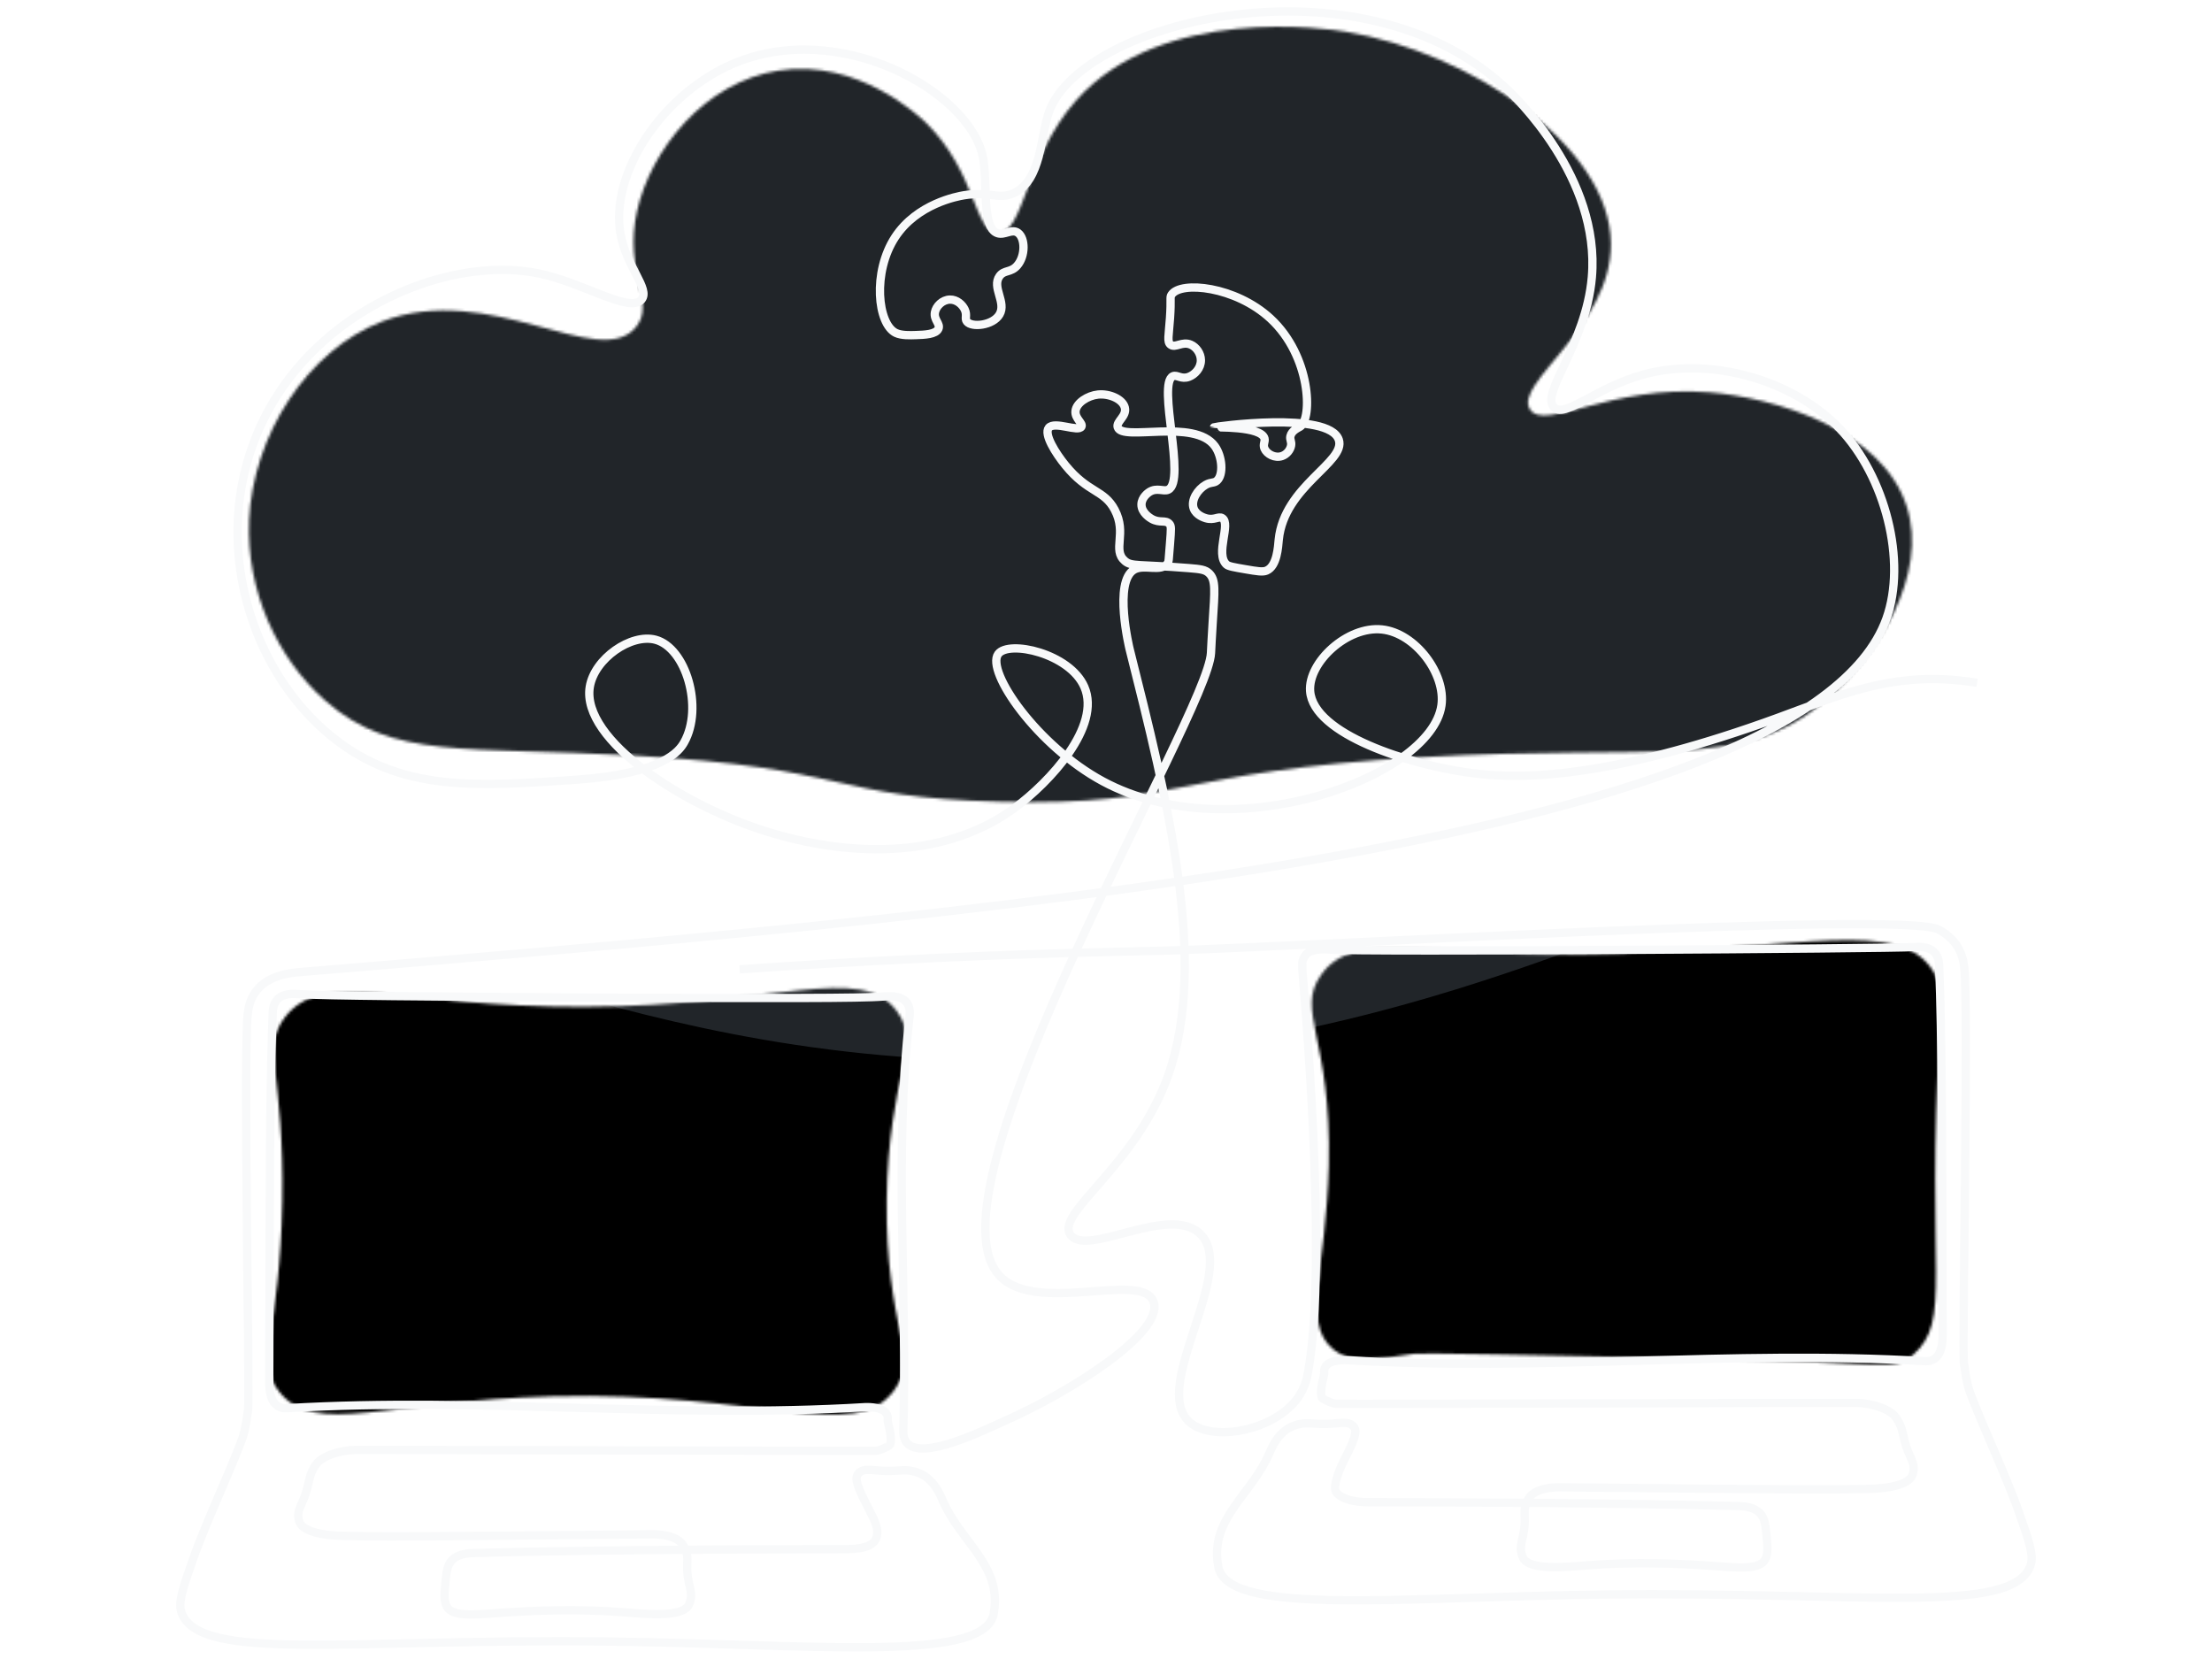
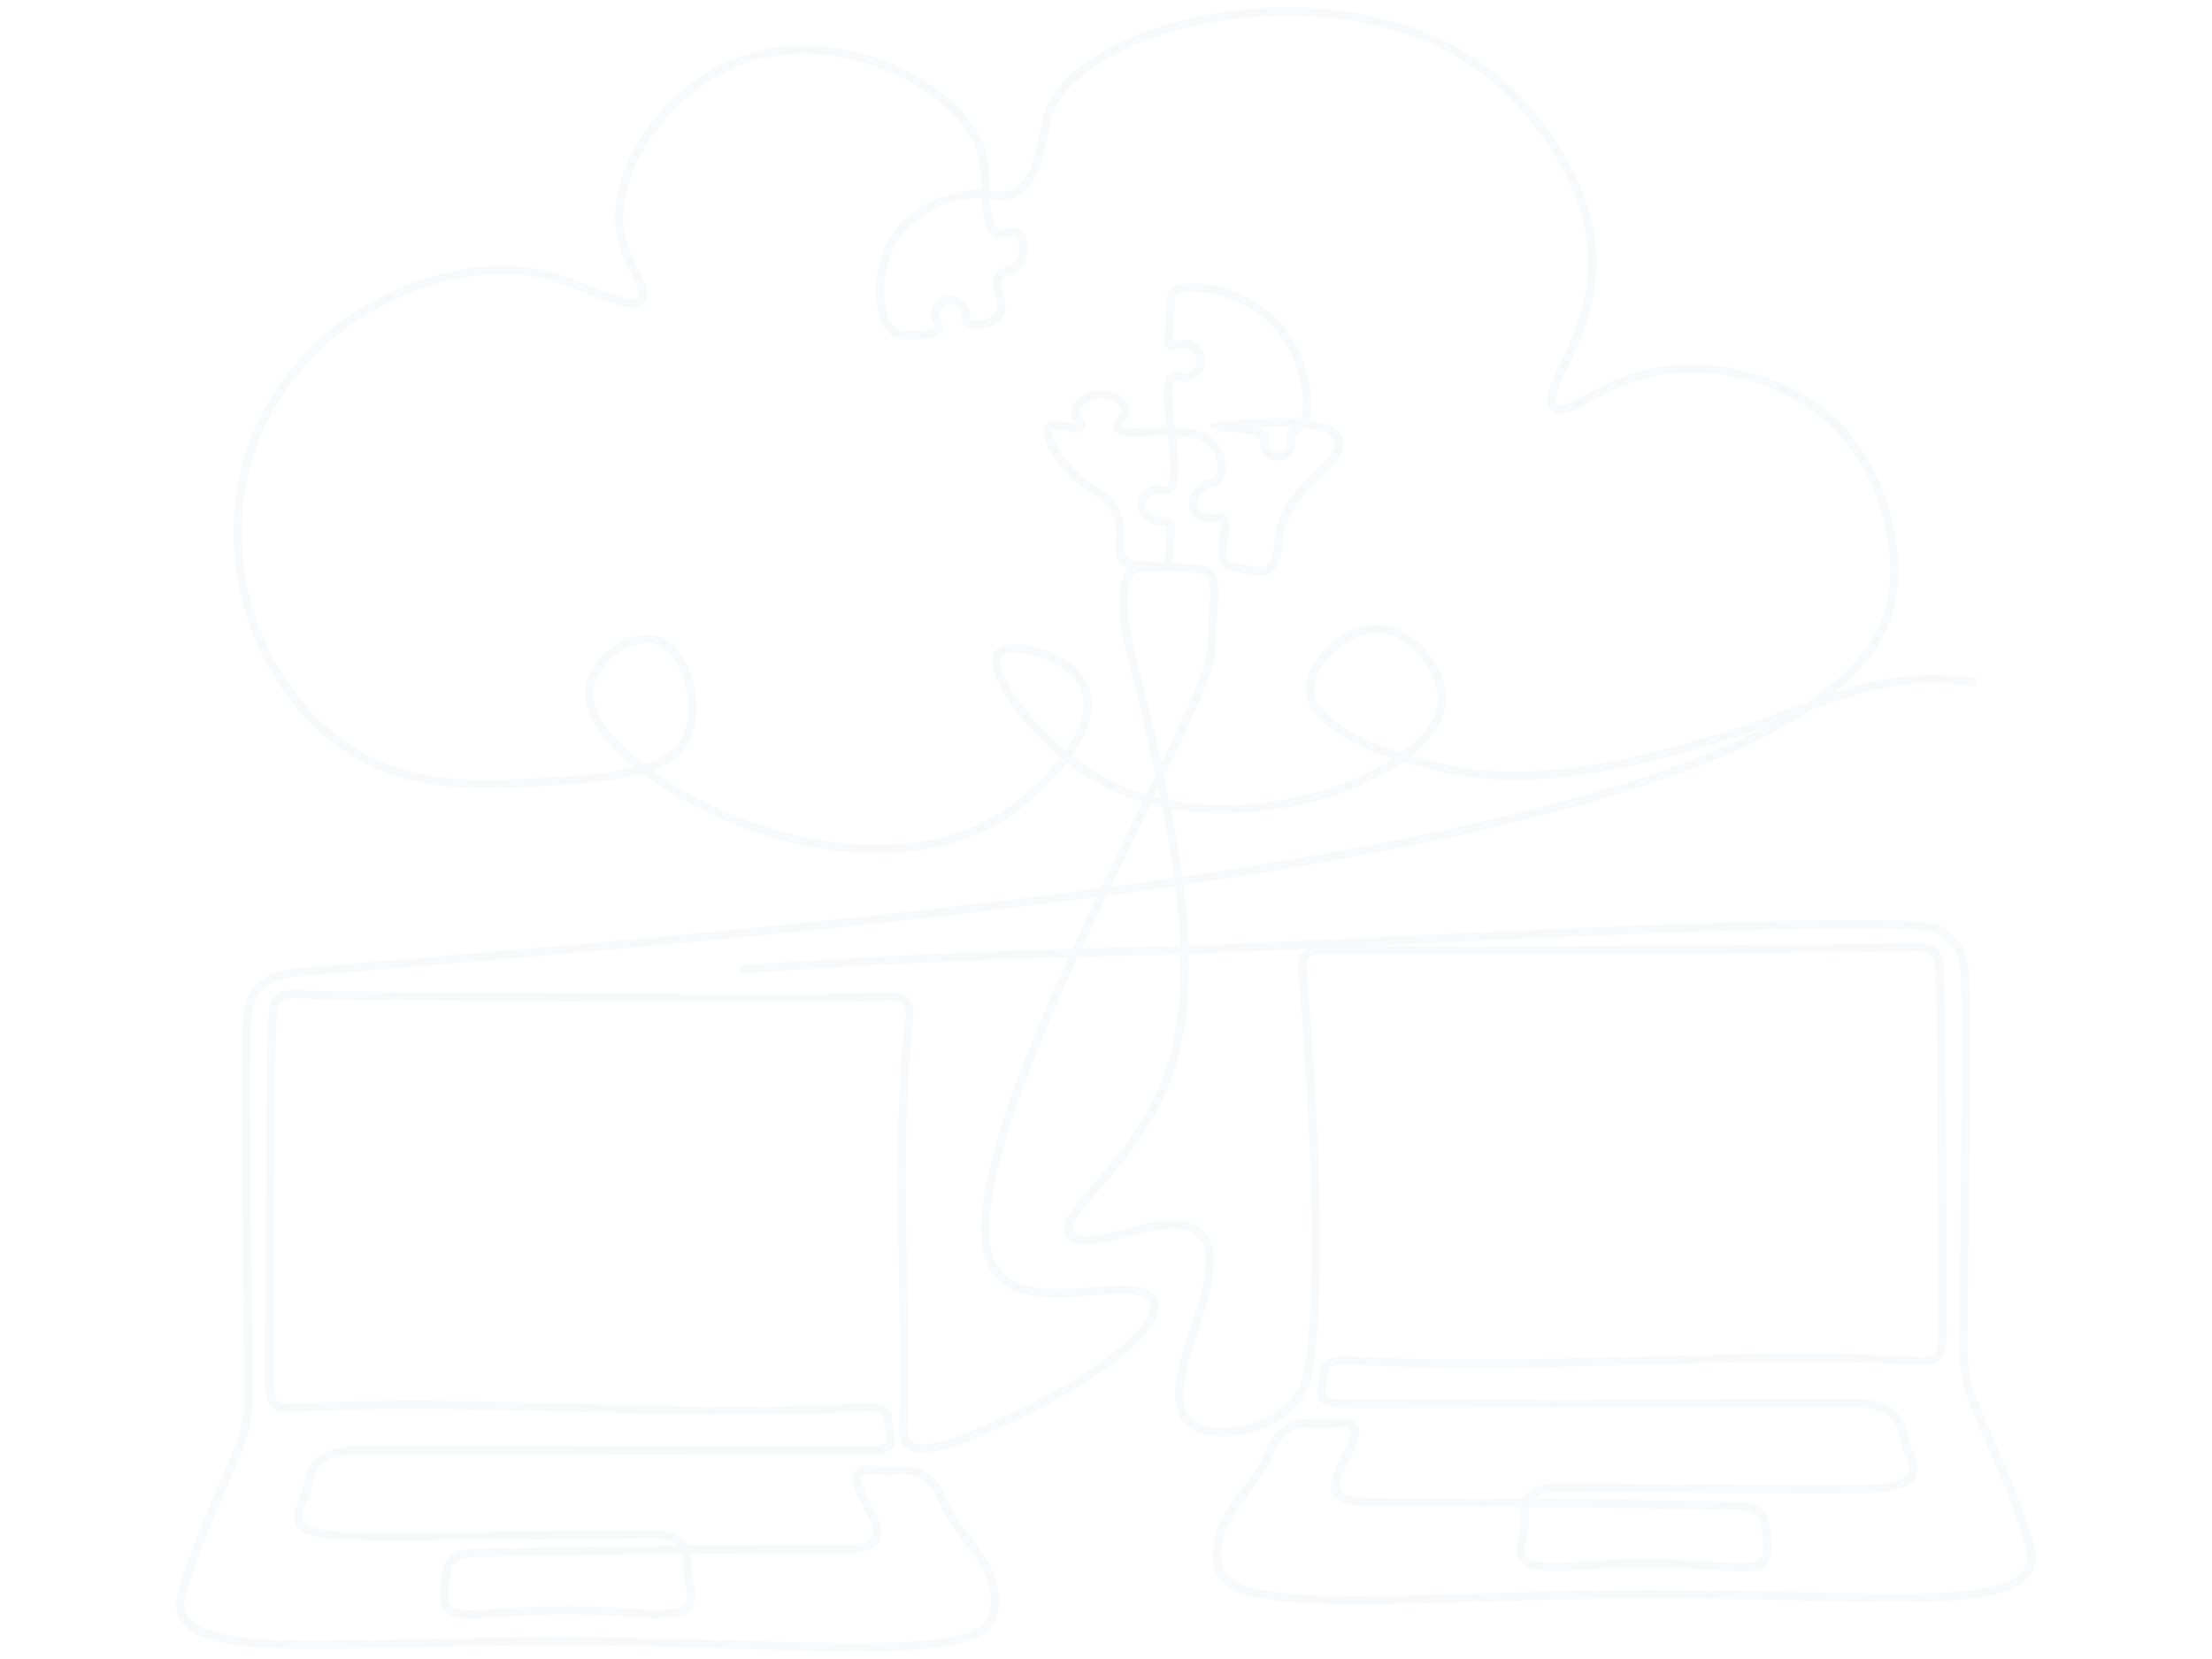
<svg xmlns="http://www.w3.org/2000/svg" viewBox="0 0 800 600">
  <defs>
    <style>
      .cls-1 {
        fill: #000;
      }

      .cls-1, .cls-2, .cls-3 {
        stroke-width: 0px;
      }

      .cls-2 {
        fill: #333;
      }

      .cls-3 {
        fill: #212529;
      }

      .cls-4 {
        fill: none;
        stroke: #f8f9fa;
        stroke-miterlimit: 10;
        stroke-width: 3px;
      }

      .cls-5 {
        filter: url(#luminosity-noclip);
      }

      .cls-6 {
        mask: url(#mask);
      }
    </style>
    <filter id="luminosity-noclip" x="-8.25" y="-19.35" width="829.81" height="632.74" color-interpolation-filters="sRGB" filterUnits="userSpaceOnUse">
      <feFlood flood-color="#fff" result="bg" />
      <feBlend in="SourceGraphic" in2="bg" />
    </filter>
    <mask id="mask" x="-8.25" y="-19.35" width="829.81" height="632.74" maskUnits="userSpaceOnUse">
      <g class="cls-5">
        <g>
-           <path class="cls-2" d="M90.09,188.3c1.34-30.88,21.05-61.61,48-72,38.97-15.03,78.49,18.08,91.83,2.09,7.47-8.96-4.57-19.77.52-42.26,4.96-21.91,24.26-46.43,51.13-50.61,28.73-4.47,51.05,16.66,53.22,18.78,18.5,18.08,17.5,39.81,25.96,40.08,9.52.3,10.04-27.23,28.3-47.9,31.06-35.17,91.83-25.99,97.57-25.04,44.94,7.4,95.71,41.08,96,76.7.24,30.08-35.63,50.64-29.22,60,5.41,7.89,29.27-9.11,64.7-6.26,23.49,1.89,62.48,13.34,71.48,41.22,8,24.8-10.45,54.14-29.33,70.2-30.36,25.83-59.9,15.65-146.49,20.58-90,5.13-85.81,17.71-151.87,16.09-61.98-1.52-53.16-12.28-133.09-16.73-60.35-3.35-86.74,1.59-111.04-19.71-17.78-15.59-28.74-40.23-27.65-65.22Z" />
-           <path class="cls-1" d="M103.13,367.78c13.88-17.7,41.52-3.42,108-3.65,69.74-.24,100.09-16.17,113.22,1.57,9.13,12.33-3.12,23.34-3.65,68.35-.54,45.86,11.92,56.3,2.61,68.87-14.3,19.31-47.78.18-123.65,2.09-59.93,1.51-85.59,14.62-98.61-1.57-8.98-11.16.23-21.59,1.04-68.87.8-46.56-7.75-55.56,1.04-66.78Z" />
-           <path class="cls-1" d="M477.74,352.65c12.02-17.1,36.93-5.91,108-7.83,65.6-1.77,101.4-12.83,113.3,6.23,3.58,5.73,3.12,11.18,2.53,21.42-5.1,88.63,4.72,104.92-9.79,117.63-6.94,6.08-9.5,2.62-72.08,1.33-70.48-1.45-105.72-2.17-108.07-1.85-13.4,1.84-22.8,4.06-29.7-1.81-11.25-9.57-2.23-29.05-1.36-66.22,1.09-46.54-12.12-55.68-2.82-68.91Z" />
-         </g>
+           </g>
      </g>
    </mask>
  </defs>
  <g id="bg">
    <g class="cls-6">
      <g>
        <rect class="cls-3" x="-8.25" y="-19.35" width="829.81" height="632.74" />
-         <path class="cls-1" d="M66.74,352.78c51.3-43.02,119.56,18.61,258.26,29.35,229.35,17.75,354.45-126.63,420.26-65.74,40.97,37.91,33.38,131.72-8.22,184.3-43.25,54.68-104.36,40.9-339.26,52.83-236.26,11.99-298.83,32.24-339.26-16.43-41.75-50.27-36.94-146.44,8.22-184.3Z" />
      </g>
    </g>
  </g>
  <g id="artwork">
    <path class="cls-4" d="M267.48,350.57c16.25-1.14,41.52-2.76,72.52-4.17,42.13-1.92,68.25-2.22,81.91-2.61,52.61-1.51,266.36-14.36,279.24-7.61,3.94,2.07,6.22,5.28,6.22,5.28,2.4,3.38,2.85,6.91,3.02,8.3,1.69,14.41-.85,137.81-.12,143.24.36,2.68.86,5.33.86,5.33,0,0,.25,1.34.54,2.65,1.16,5.36,13.58,31.96,18.15,44.94,3.85,10.93,5.78,16.39,4.62,19.99-5.97,18.57-61.14,9.68-153.06,10.75-74.19.87-135.8,7.8-140.62-9.34-.11-.41-.18-.8-.3-1.58-2.62-16.85,12.25-25.21,18.69-40.3.75-1.76,2.98-7.34,8.23-9.58.13-.06.23-.1.32-.13,4.37-1.74,6.64-.6,12.1-.75,4.87-.14,7.74-1.17,9.64.83.09.1.17.18.26.3,1.18,1.6.4,4.24-3.68,12.17,0,0-3.99,7.76-3.02,10.83.06.18.13.35.13.35,0,0,.03.07.06.14.03.07,2.27,3.68,11.6,3.68,0,0,85.27.02,134.11,1.41,2.21.06,5.75.38,7.86,2.86,1.47,1.72,1.71,3.84,2.04,7.05.43,4.17.75,7.34-.38,9.37-2.49,4.44-11.63,2.69-25.36,1.95-5.99-.32-21.39-1.15-38.2.14-7.97.61-21.71,2.12-24.05-2.69-.08-.17-.16-.37-.21-.5-1.53-3.88.41-5.98.78-11.1.29-3.94-.62-6.02,1.08-9.2.12-.23.27-.49.47-.79,2.62-3.81,9.32-3.9,11.46-3.88,92,.95,98.4.83,111.19.58,13.72-.27,15.69-3.93,16.12-5.11.05-.14.08-.24.13-.41,1.12-3.96-1.41-5.73-2.96-11.61-.79-3.01-.89-5.41-2.99-8.42-.14-.2-.26-.36-.3-.42-2.46-3.27-9.28-5.04-13.94-5.12-6.93-.12-184.73.47-188.51.29-1.63-.08-4.87-1.88-4.95-2-.03-.04-.05-.09-.05-.09,0,0-.05-.1-.1-.2-.66-1.4.2-5.41.2-5.41.64-3.01.73-2.9.69-3.37-.03-.3-.13-1.1.24-1.97,0,0,.14-.31.34-.6,1.77-2.48,7.64-2.12,7.64-2.12,69.48,4.25,139.34-3.76,208.82.36.66.04,2.18.1,3.56-.78,3.19-2.04,3.07-7.46,3.07-9.05-.15-71.63-.23-107.44-1.27-133.26-.03-.72-.09-3.06-1.7-4.75-2.25-2.37-6.14-2-7.15-1.93-9.48.6-200.96,1.86-212.03.89-.17-.02-6.51-.58-8.33,2.07-.2.28-1.17,1.71-1.14,2.92,0,.13.04,1.28.04,2.32,0,0,0,0,0,0,0,1.4,9.71,105.1,1.93,146.23-.26,1.39-.97,4.92-3.5,8.52-8.43,11.97-31.19,16.4-39.47,8.63-13.77-12.91,17.85-54.5,4.11-67.84-11.23-10.9-40.93,8.52-46.87.41-5.79-7.91,23.67-24.79,35.36-57.97,14.41-40.89-.47-100.03-14.04-153.98,0,0-5.99-24.52,1.73-28.74,3.67-2,9.6,1.07,12.02-2.21.39-.52.38-.8.86-7.09.42-5.51.51-6.39-.22-7.21-1.43-1.59-3.45-.11-6.44-1.82-.46-.26-3.67-2.16-3.65-5.16.01-2.67,2.56-4.36,2.79-4.51,2.8-1.8,5.12-.06,6.88-.86,6.66-3.05-4.12-38.53,1.72-41.05,1.48-.64,3.03,1.28,5.8.21,2.07-.79,4.33-3.06,4.3-6.02-.03-2.47-1.65-4.72-3.65-5.59-3.12-1.36-5.58,1.33-7.31,0-1.33-1.02-.66-3.2-.21-9.67.48-7.05-.12-7.4.54-8.4,3.32-5.06,23.14-3.06,35.78,8.61,14.73,13.61,15.24,36.24,10.75,39.11-.71.45-3.06,1.39-3.52,3.42-.3,1.34.51,1.93.23,3.45-.29,1.55-1.53,3.15-3.26,3.75-2.6.9-5.5-.73-6.34-2.67-.66-1.52.28-2.46,0-3.65-1.08-4.6-18.26-3.96-18.27-4.08,0-.2,41.58-6.03,45.13,4.51,2.71,8.05-19.76,16.69-21.71,36.1-.26,2.6-.57,9.57-4.4,11.22-1.37.59-3.46.24-7.64-.48-4.11-.7-6.16-1.05-6.88-1.72-4.15-3.85,1.73-14.76-1.5-16.76-1.4-.86-2.86.95-6.02,0-.45-.14-3.37-1.02-4.3-3.44-1.16-3.04,1.43-6.96,4.3-8.6,1.99-1.14,2.96-.52,4.08-1.5,2.47-2.16,1.94-8.8-.76-12.51-7.4-10.15-33.55-1.59-35.13-6.84-.63-2.09,3.36-3.95,2.58-7.09-.77-3.1-5.62-5.15-9.67-4.73-3.74.39-7.9,2.99-8.17,6.02-.24,2.72,2.79,4.34,2.15,5.59-1.07,2.09-9.75-2.12-11.82.43-1.88,2.32,2.53,9.25,6.02,13.54,8.24,10.14,13.93,8.73,17.84,16.12,4.54,8.58-1.01,14.49,3.65,18.48,2.46,2.11,4.79,1.13,22.99,2.58,4.48.36,6.11.56,7.52,1.93,2.45,2.4,2,6.2,1.29,17.41-.33,5.18-.54,9.25-.64,11.39-1.1,22.17-103.11,190.18-77.48,224.01,12.42,16.4,52.76-1.08,56.74,10.69,3.79,11.19-30.75,32.84-53.72,42.96-7.69,3.39-29.87,14.51-35.5,8.02-1.38-1.59-1.34-3.73-1.31-4.64,1.52-49.82-3.45-100,2.25-149.51.11-.99.36-3.45-1.1-5.24-2.17-2.66-6.79-2.2-8.33-2.07-7.93.7-39.62.6-102.99.41-.97,0-1.7,0-2.27-.01-60.12-.4-96.22-.64-106.77-1.29-1.32-.08-4.99-.34-7.15,1.93-1.61,1.69-1.67,4.03-1.7,4.75-1.05,25.82-1.12,61.63-1.27,133.26,0,1.6-.12,7.02,3.07,9.05,1.38.89,2.91.82,3.56.78,69.49-4.11,139.34,3.89,208.82-.36,0,0,5.87-.36,7.64,2.12.2.29.34.6.34.6.38.87.27,1.67.25,1.97-.04.48.05.36.69,3.38,0,0,.85,4.02.2,5.41-.05.1-.1.19-.1.19,0,0-.03.05-.05.09-.07.12-3.31,1.92-4.95,2-3.79.18-181.58-.41-188.51-.29-4.65.08-11.48,1.86-13.94,5.12-.05.06-.16.22-.3.42-2.1,3.02-2.19,5.41-2.99,8.42-1.55,5.88-4.07,7.66-2.96,11.61.05.17.08.27.13.41.43,1.17,2.41,4.84,16.12,5.11,12.8.25,19.2.37,111.19-.58,2.15-.02,8.85.06,11.46,3.88.2.29.34.56.47.79,1.7,3.18.8,5.26,1.08,9.2.37,5.12,2.31,7.22.78,11.1-.05.13-.13.33-.21.5-2.34,4.81-16.1,3.3-24.05,2.69-16.79-1.29-32.17-.46-38.2-.14-13.74.74-22.87,2.49-25.36-1.95-1.13-2.02-.81-5.2-.38-9.37.33-3.21.57-5.33,2.04-7.05,2.12-2.47,5.65-2.79,7.86-2.86,52.55-1.5,134.11-1.41,134.11-1.41,2.9,0,9.89.01,11.6-3.68.08-.18.13-.32.19-.49,1.07-3.19-.66-6.22-3.02-10.83-4-7.81-4.89-10.52-3.68-12.17.09-.13.17-.21.26-.3,1.91-2,4.78-.97,9.64-.83,5.46.15,7.73-.98,12.1.75.09.04.19.08.33.13,5.25,2.24,7.48,7.82,8.23,9.58,6.44,15.08,21.3,23.44,18.69,40.3-.12.78-.18,1.17-.3,1.58-4.82,17.14-66.42,10.2-140.62,9.34-91.92-1.08-147.1,7.81-153.06-10.75-1.16-3.6.77-9.07,4.62-19.99,4.57-12.98,17-39.58,18.15-44.94.28-1.32.54-2.66.54-2.66,0,0,.5-2.65.86-5.32.73-5.44-1.81-128.83-.12-143.24.21-1.78.64-5.18,3.02-8.3,4.6-6.04,13.05-6.66,15.84-6.89,237.71-19.74,544.2-45.18,573.79-127.82,7.43-20.75-.34-51.44-16.96-68.82-15.64-16.35-43.21-25.27-66.99-20.41-19.67,4.02-31.7,16.96-36.2,12.86-5.31-4.83,11.51-22.76,13.62-47.07,3.14-36.06-27.87-65.51-31.41-68.78-52.37-48.4-152.66-24.43-164.86,8.8-3.25,8.86-2.61,24.8-12.83,29.52-5.52,2.54-8.54-.79-17.97.77-2.31.38-16.98,3.04-24.9,15.14-8.3,12.69-6.37,31.48.26,34.65,1.98.95,5.1.85,7.34.77,3.02-.1,7.2-.24,8.07-2.31.75-1.8-1.77-3.18-1.28-5.9.4-2.23,2.66-4.54,5.39-4.62,2.57-.07,4.58,1.87,5.39,3.59.97,2.08-.09,3.27.77,4.36,1.75,2.23,9.44,1.45,11.81-2.57,2.59-4.4-2.9-9.84,0-13.86,1.7-2.36,4.09-1.16,6.42-3.85,2.99-3.45,2.93-9.87.26-11.81-2.23-1.62-4.79,1-7.42.12-5.94-1.98-3.33-18.73-5.35-27.93-5.15-23.47-51.97-49.83-90.41-33.28-25.47,10.96-44.54,39.59-40.55,61.6,2.17,11.96,10.73,19.74,7.6,23.61-4.13,5.11-20.94-6.07-37.3-9.46-33.53-6.96-85.52,14.58-102.98,61.11-15.08,40.17.42,86.11,31.17,108.68,23.92,17.55,49.98,15.77,85.17,13.36,31.67-2.17,37.51-10.3,39.34-13.55,7.04-12.49.68-34.19-10.39-37.11-8.79-2.32-22.08,6.79-23.75,17.07-3.13,19.24,34.35,43.46,65.32,52.7,8.76,2.61,54.14,16.16,88.32-8.91,12.71-9.32,31.44-29.52,25.23-43.79-5.3-12.18-27.46-17.05-31.17-11.88-4.52,6.3,14.2,33.27,37.85,46.02,46.58,25.11,118.78-1.44,122.47-27.46,1.62-11.41-9.45-26.19-21.52-27.46-12.54-1.32-26.71,11.88-25.98,22.27,1.1,15.62,35.99,26.79,58.64,29.69,4.75.61,8.64.81,11.78.9,11.93.34,41.97-.15,98.81-20.94,21.71-7.94,39.58-16.01,65.14-13.52,2.91.28,5.29.64,6.86.9" />
  </g>
</svg>